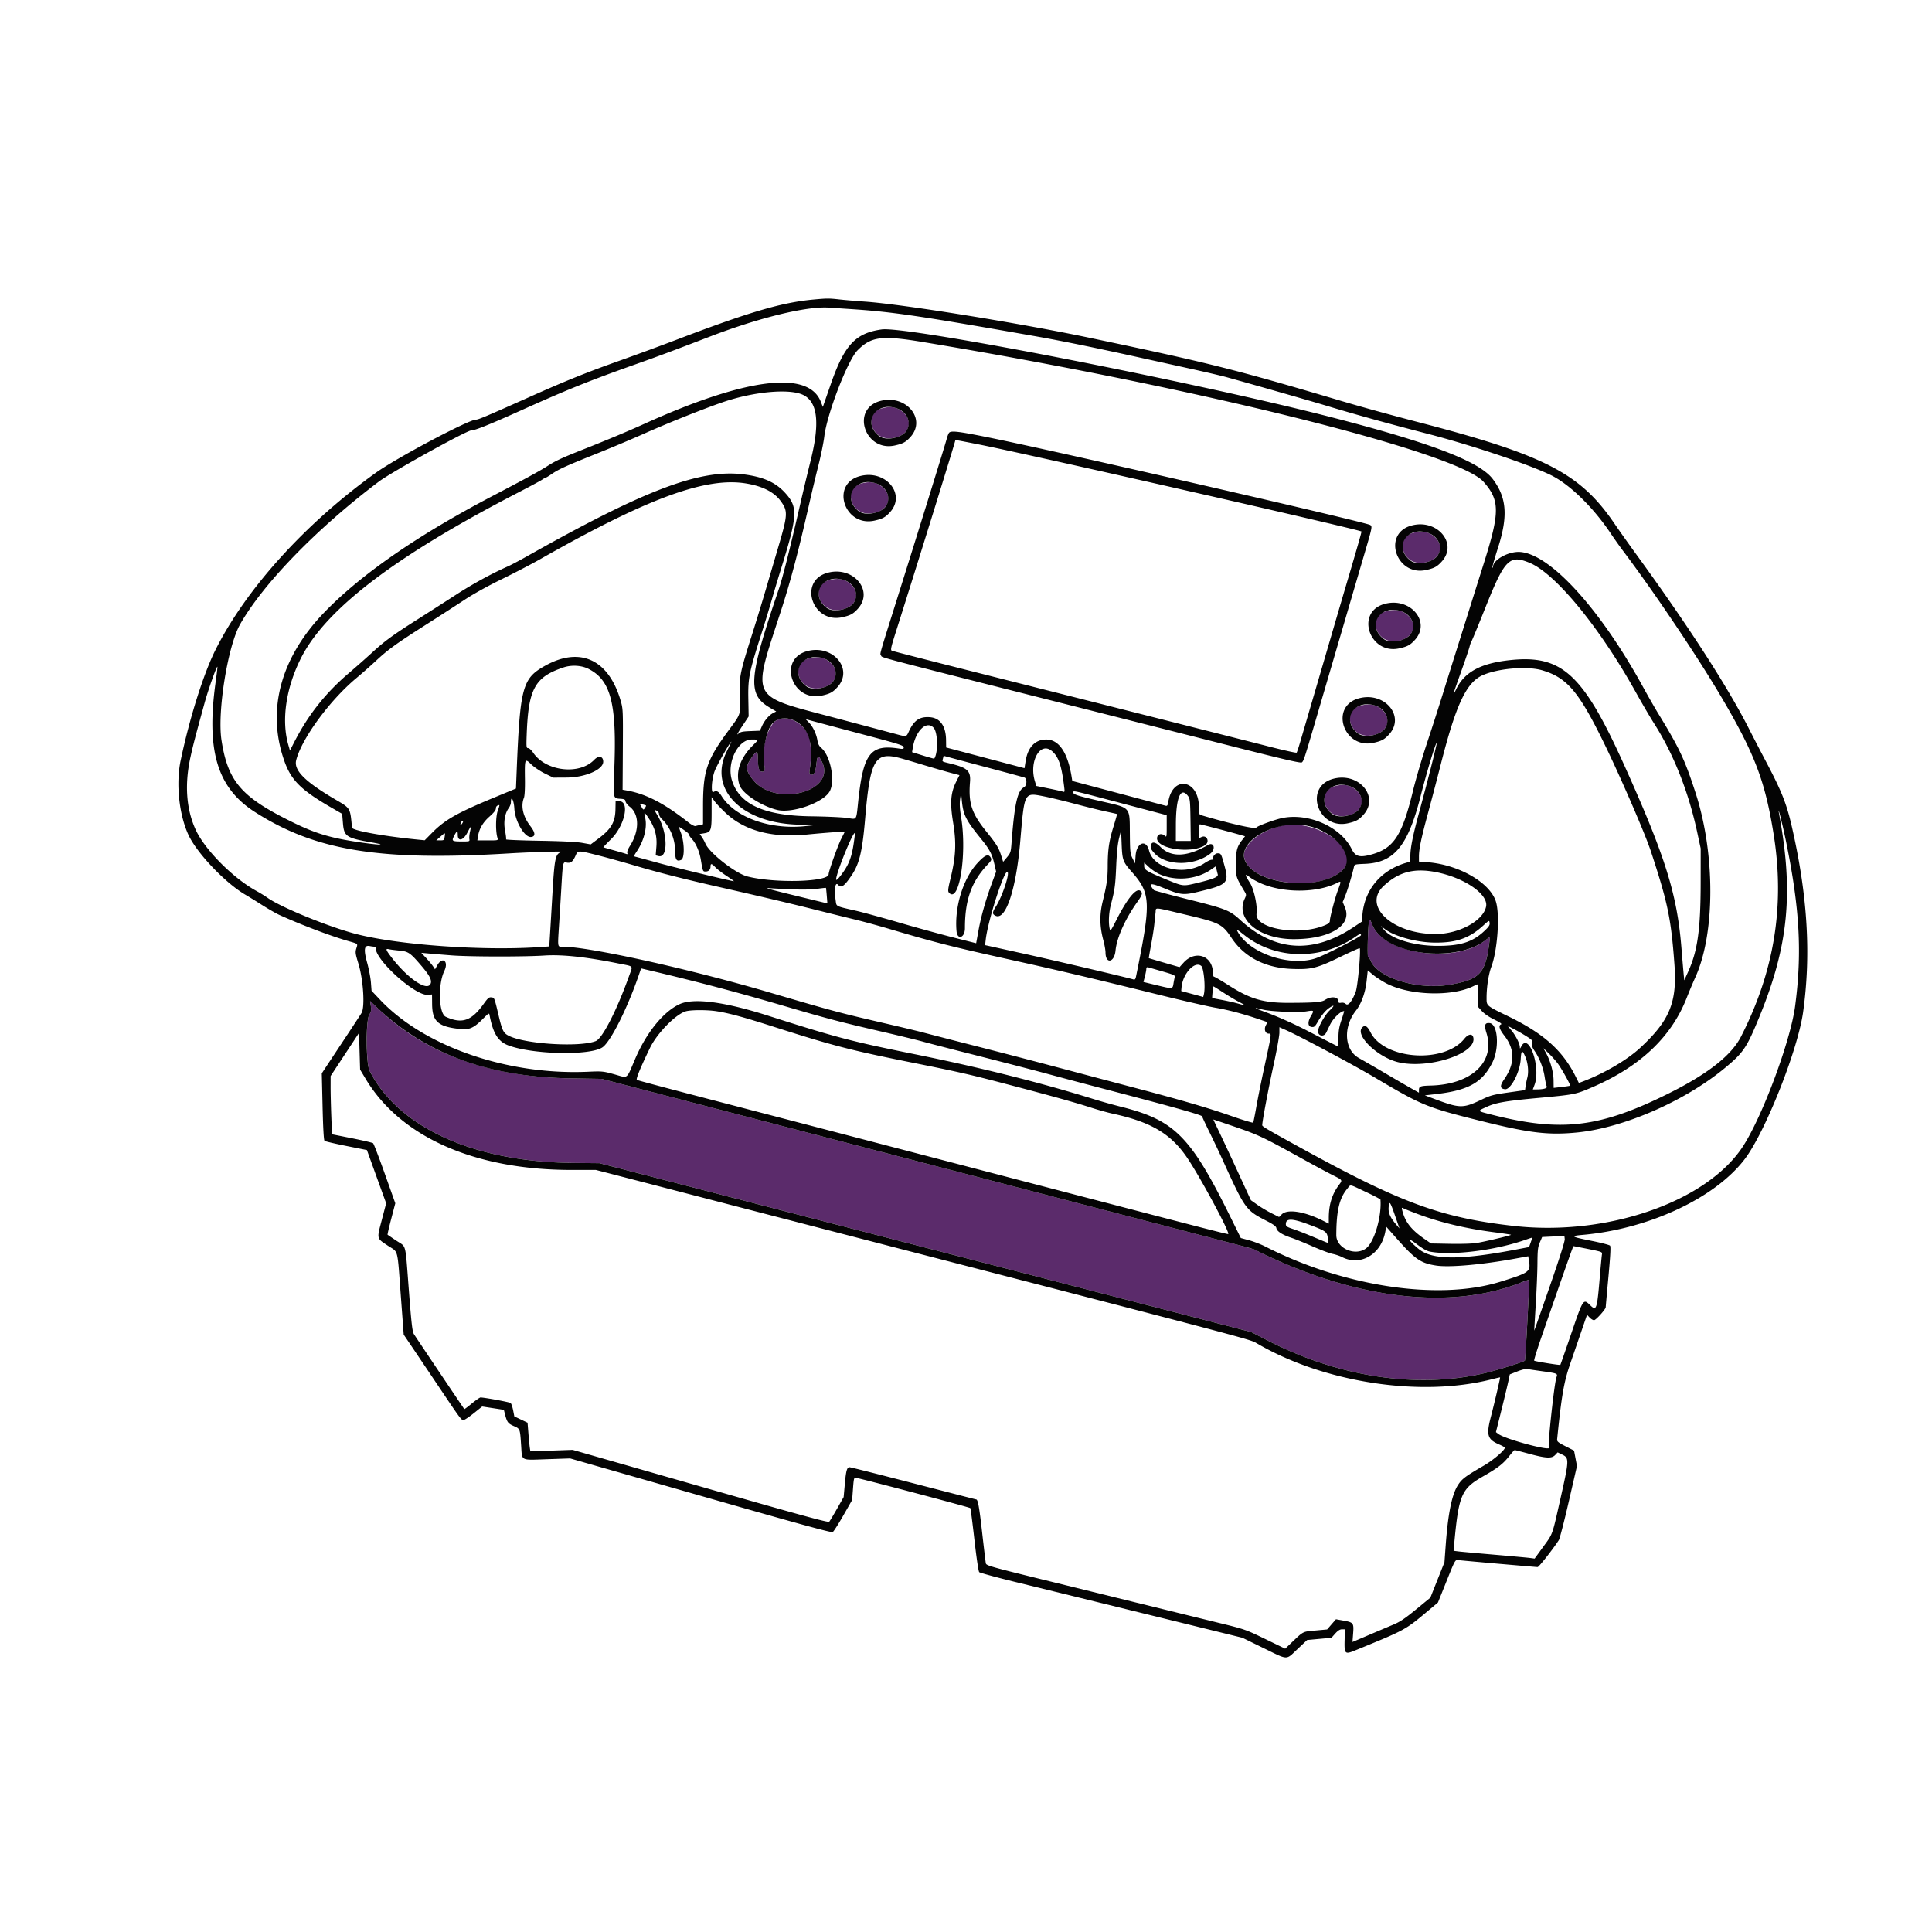
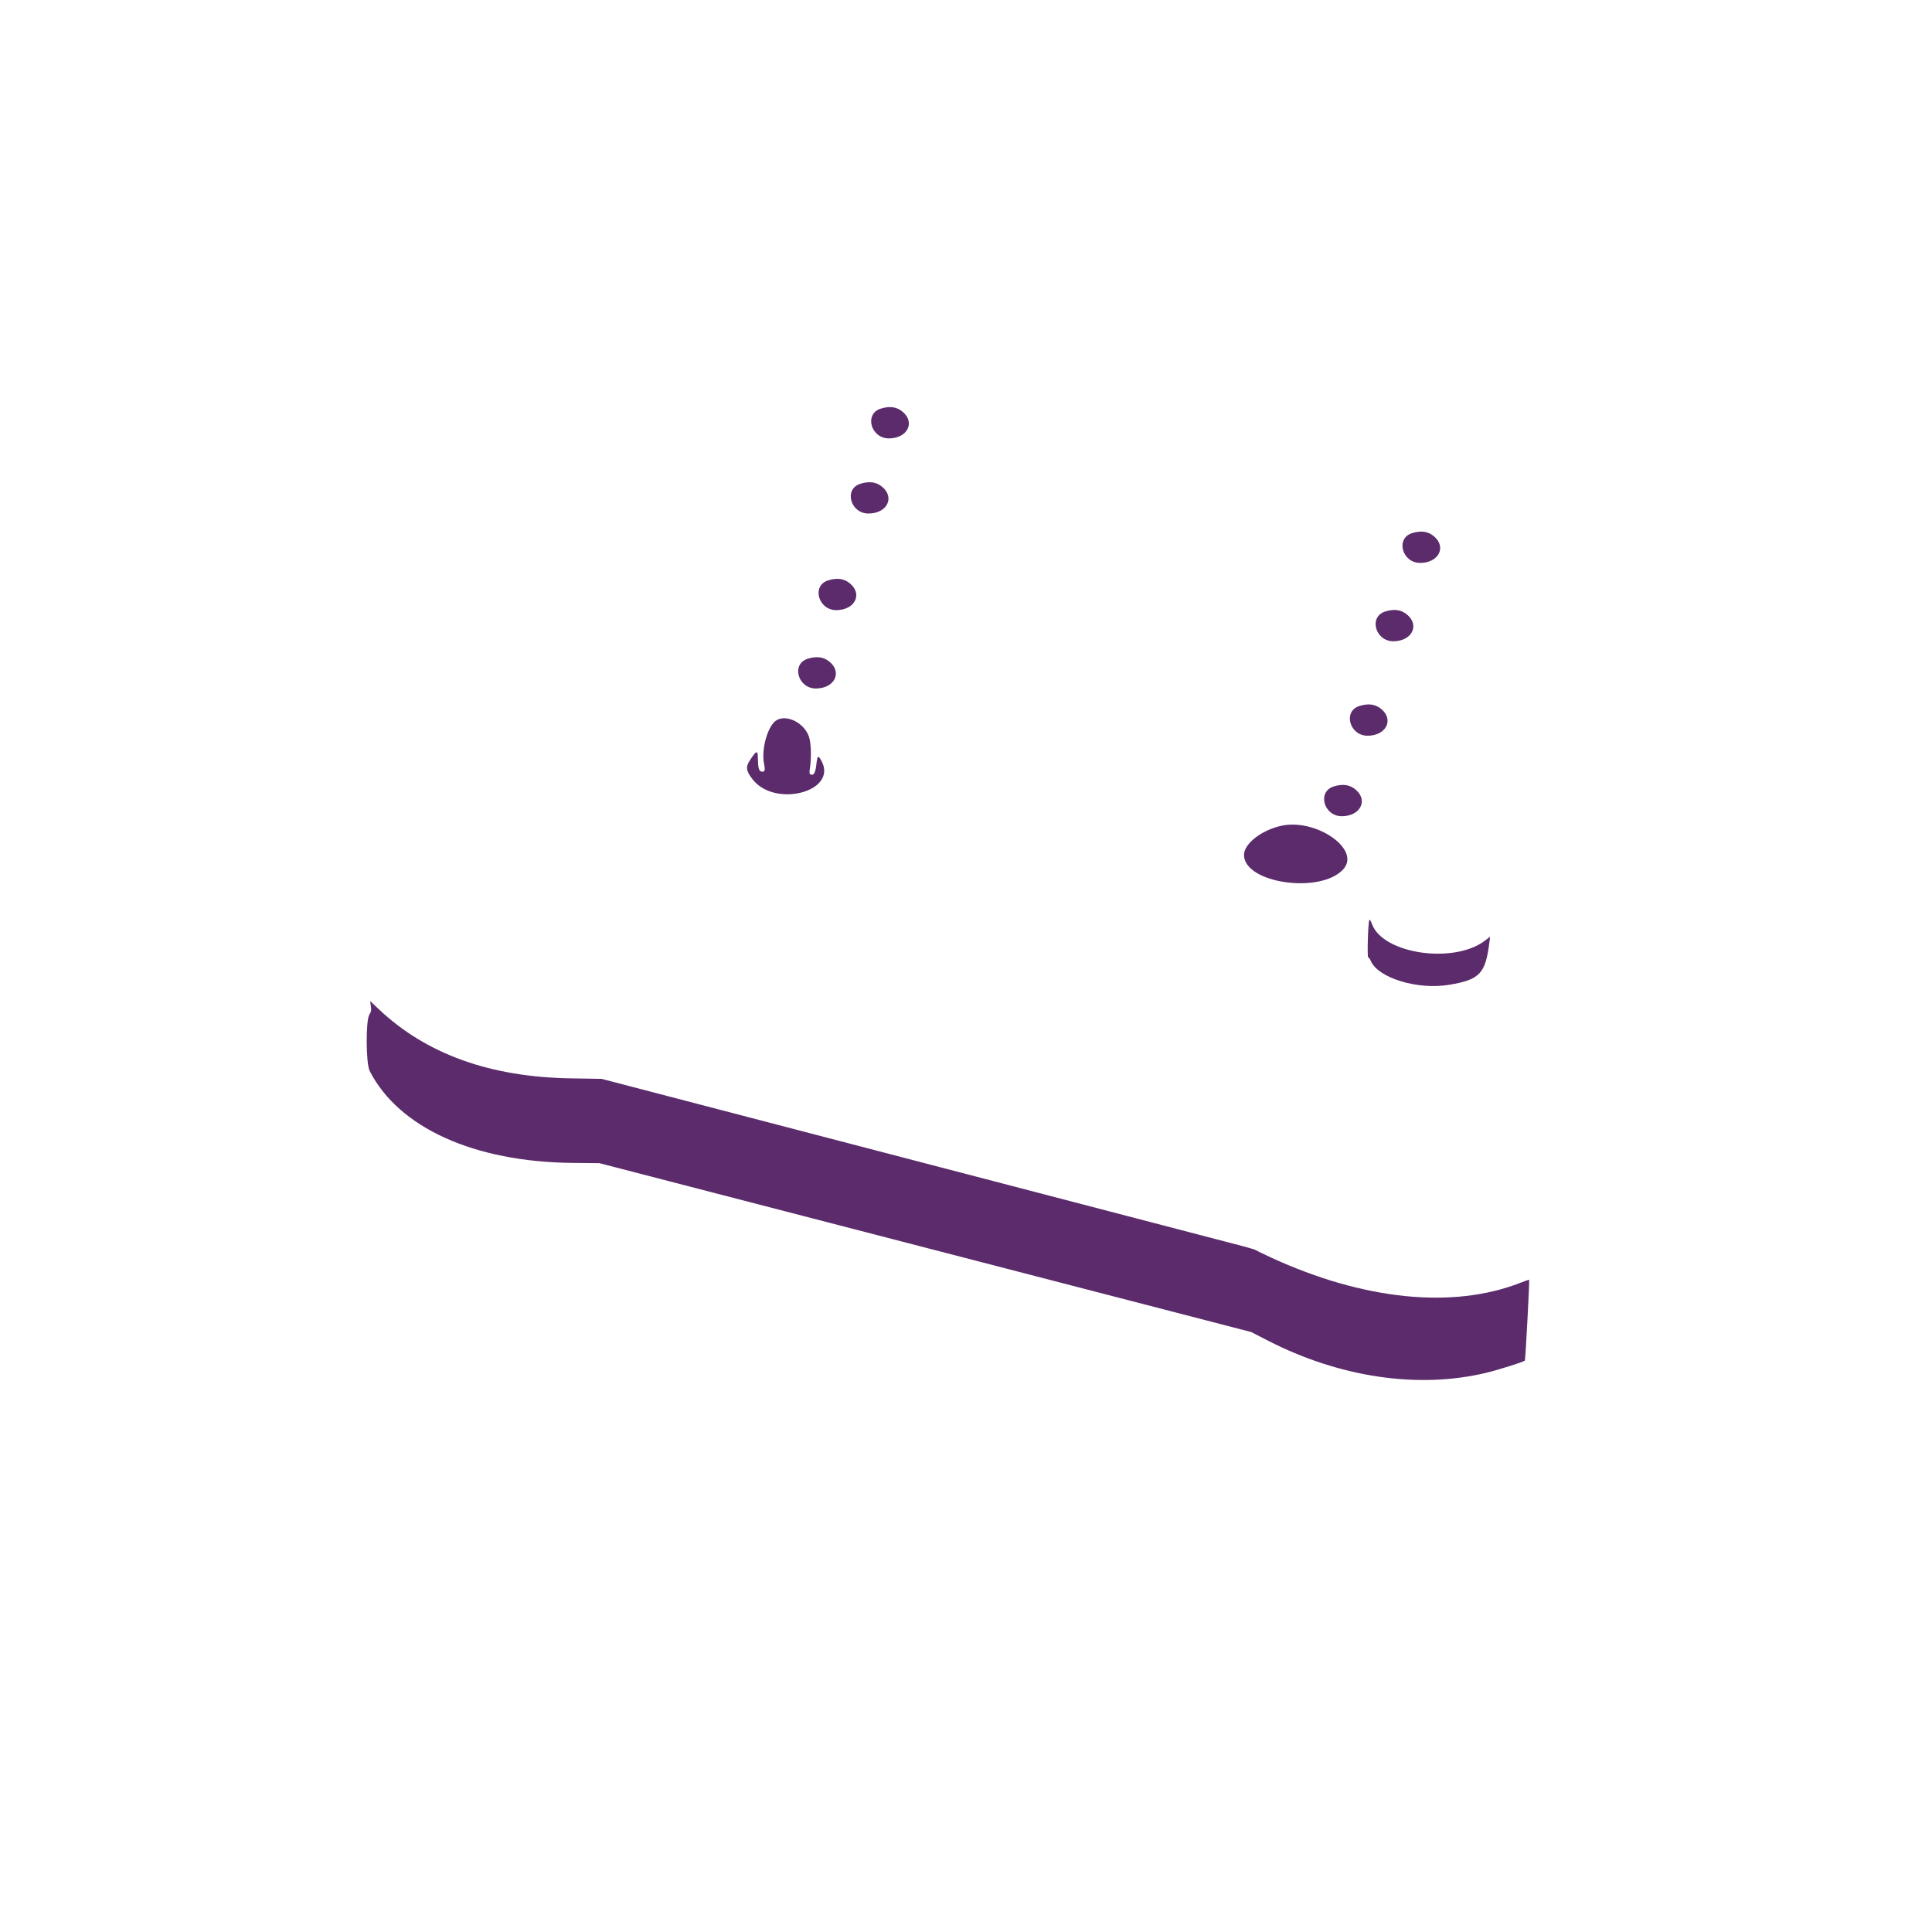
<svg xmlns="http://www.w3.org/2000/svg" width="400" height="400">
  <g>
    <path fill="#5b2b6b" d="M182.375 84.595c-3.507 1.073-2.095 6.204 1.698 6.171 3.788-.033 5.454-3.29 2.817-5.509-1.218-1.024-2.644-1.234-4.515-.662m-4.222 15.556c-3.507 1.072-2.096 6.203 1.697 6.17 3.789-.033 5.455-3.289 2.818-5.508-1.218-1.025-2.644-1.234-4.515-.662m114.222 10.222c-3.507 1.073-2.095 6.204 1.698 6.171 3.788-.033 5.454-3.29 2.817-5.509-1.218-1.025-2.644-1.234-4.515-.662m-120.888 9.778c-3.508 1.072-2.096 6.203 1.697 6.17 3.788-.033 5.454-3.289 2.817-5.508-1.218-1.025-2.644-1.234-4.514-.662m115.333 6.444c-3.507 1.073-2.096 6.204 1.697 6.171 3.789-.033 5.454-3.29 2.817-5.509-1.217-1.024-2.644-1.234-4.514-.662m-119.556 9.778c-3.507 1.073-2.095 6.204 1.697 6.171 3.789-.033 5.455-3.29 2.818-5.509-1.218-1.025-2.644-1.234-4.515-.662m114.223 9.778c-3.508 1.072-2.096 6.203 1.697 6.17 3.788-.033 5.454-3.289 2.817-5.508-1.218-1.025-2.644-1.234-4.514-.662m-120.594 2.892c-1.891.981-3.364 6.046-2.682 9.224.262 1.222.115 1.606-.567 1.475-.515-.099-.705-.806-.733-2.721-.025-1.766-.255-1.726-1.582.278-.979 1.478-.896 2.237.438 3.992 4.611 6.069 17.771 2.599 14.303-3.771-.69-1.269-.838-1.151-1.065.854-.18 1.579-.533 2.214-1.109 1.993-.343-.132-.367-.307-.199-1.425.324-2.153.223-5.151-.217-6.43-.952-2.771-4.416-4.595-6.587-3.469m115.26 13.775c-3.507 1.072-2.096 6.203 1.697 6.17 3.789-.033 5.455-3.29 2.818-5.509-1.218-1.024-2.644-1.233-4.515-.661m-11.104 8.197c-4.051.981-7.493 3.731-7.493 5.985 0 5.877 15.864 8.164 20.562 2.963 3.749-4.149-5.824-10.703-13.069-8.948m18.441 19.502c-.26.678-.458 7.705-.217 7.705.126 0 .355.305.509.677 1.486 3.587 9.745 6.106 16.329 4.98 6.268-1.072 7.438-2.314 8.243-8.745l.15-1.2-1.058.808c-6.417 4.9-21.077 2.778-23.375-3.383-.3-.802-.49-1.078-.581-.842M76.782 208.282c.126.841.068 1.173-.314 1.791-.764 1.236-.713 10.13.068 11.657 6.011 11.763 21.626 18.839 42.02 19.039l5.555.055 67.47 17.481 67.47 17.48 3.419 1.757c14.896 7.653 31.183 10.059 45.232 6.681 2.497-.6 7.733-2.251 8.006-2.524.122-.122.997-16.624.887-16.734-.035-.034-.858.248-1.829.628-13.986 5.467-32.471 3.587-51.655-5.254-1.528-.704-2.89-1.37-3.027-1.48s-1.337-.481-2.667-.826c-1.329-.344-31.767-8.285-67.639-17.646l-65.222-17.021-6.445-.106c-16.642-.274-29.835-5.022-39.631-14.262l-1.853-1.748z" />
-     <path fill="#040404" d="M168.556 62.003c-6.652.603-13.319 2.553-28.445 8.319a608 608 0 0 1-11.494 4.236c-6.927 2.448-11.397 4.245-18.95 7.619-9.018 4.028-10.614 4.703-11.129 4.708-1.544.014-16.453 7.931-20.76 11.023-14.579 10.466-26.792 23.95-33.133 36.581-2.511 5.002-5.375 14.084-7.245 22.978-1.002 4.766-.33 11.18 1.612 15.383 1.752 3.791 7.677 10.009 11.832 12.416.575.333 2.112 1.282 3.417 2.109 1.305.828 2.905 1.747 3.556 2.043 4.368 1.987 10.489 4.315 14.094 5.36 2.338.678 2.178.54 1.86 1.603-.232.772-.185 1.113.422 3.078 1.031 3.344 1.398 9.07.657 10.275-.278.452-1.863 2.872-3.524 5.377-1.66 2.506-3.397 5.13-3.859 5.832l-.841 1.276.162 6.889q.163 6.889.41 7.092c.135.112 2.164.587 4.508 1.055l4.262.851 1.164 3.225c.64 1.773 1.537 4.253 1.993 5.51l.829 2.285-.896 3.419c-1.061 4.047-1.124 3.779 1.256 5.363 2.24 1.49 1.912.187 2.7 10.753l.571 7.661 1.058 1.561c.582.859 3.141 4.661 5.686 8.45 5.146 7.658 5.152 7.667 5.65 7.666.195 0 1.141-.63 2.103-1.398l1.749-1.399 2.243.344 2.243.344.198.777c.454 1.784.64 2.044 1.846 2.577 1.331.589 1.298.501 1.539 4.087.216 3.212-.246 2.972 5.365 2.781l4.777-.163 27.001 7.733c20.498 5.87 27.089 7.678 27.368 7.505.202-.126 1.188-1.669 2.192-3.43l1.825-3.201.175-2.334c.162-2.165.207-2.327.619-2.255 1.543.271 23.573 6.104 23.675 6.268.069.112.451 3.079.849 6.595.418 3.687.837 6.506.989 6.661.146.147 3.565 1.078 7.598 2.068a32989.598 32989.598 0 0 1 32.445 7.968l14.444 3.554 4.353 2.126c5.237 2.558 4.598 2.537 7.045.233l2.011-1.893 2.518-.232 2.518-.231.784-.876c.548-.612.965-.875 1.388-.875h.606l-.056 2.249c-.071 2.874.054 2.993 2.208 2.11 10.614-4.35 10.235-4.142 15.314-8.398l1.801-1.508 1.408-3.504c2.324-5.782 2.082-5.366 3.048-5.255 1.217.139 15.799 1.417 16.174 1.417.265 0 3.148-3.657 4.387-5.566.195-.3 1.121-3.878 2.059-7.952l1.706-7.407-.303-1.593-.302-1.593-1.778-.907c-1.54-.785-1.77-.978-1.723-1.444.909-9.013 1.398-11.84 2.707-15.637a6318 6318 0 0 0 2.395-6.961l1.089-3.172.527.56c.29.309.704.561.921.561.375 0 2.417-2.267 2.417-2.684 0-.109.256-2.958.567-6.332.404-4.367.499-6.215.331-6.417-.13-.157-1.885-.612-3.9-1.012-4.155-.824-4.407-.988-1.854-1.211 13.717-1.196 27.448-7.593 33.614-15.659 4.235-5.54 11.011-22.582 12.113-30.462 1.674-11.969.927-24.224-2.343-38.445-1.079-4.695-2.088-7.254-5.171-13.111a579 579 0 0 1-3.466-6.667c-4.389-8.759-12.566-21.448-23.556-36.555-1.601-2.2-3.631-5.062-4.512-6.359-7.056-10.387-14.377-14.185-40.403-20.958-6.023-1.567-11.953-3.2-16.197-4.459-21.957-6.515-27.281-7.851-51.867-13.018-14.691-3.088-38.856-6.988-46.689-7.535-1.894-.132-4.301-.338-5.348-.456-2.067-.234-2.532-.233-5.207.01m7.777 2.002c8.527.571 14.085 1.392 38.445 5.685 4.913.865 12.251 2.364 20.555 4.198 2.995.662 7.995 1.763 11.111 2.448 3.117.684 6.517 1.481 7.556 1.769 6.463 1.796 17.323 4.902 20.444 5.847 6.061 1.835 12.775 3.698 21 5.826 9.128 2.361 20.842 6.281 25.579 8.559 3.917 1.884 8.881 6.721 12.538 12.219.65.977 1.749 2.527 2.44 3.444 6.361 8.43 15.333 21.763 20.262 30.111 7.005 11.863 9.179 17.547 10.951 28.631 2.354 14.726.152 28.359-6.765 41.888-1.996 3.901-6.922 7.758-15.102 11.819-14.211 7.058-22.158 7.991-36.624 4.3-2.957-.755-2.909-.672-.926-1.585 1.888-.869 3.865-1.213 10.536-1.83 7.744-.717 7.858-.74 11.325-2.234 9.881-4.259 16.355-10.371 19.527-18.433a106 106 0 0 1 1.802-4.296c4.128-9.022 4.164-25.515.083-38.149-2.249-6.96-3.355-9.313-7.79-16.561-.675-1.103-2.08-3.56-3.123-5.46-8.874-16.167-19.179-27.479-25.437-27.923-2.366-.168-5.609 1.614-5.609 3.083 0 .148-.055.214-.122.146-.067-.067.451-1.909 1.151-4.092 2.107-6.57 1.817-10.398-1.082-14.237-2.753-3.647-12.861-7.51-33.614-12.848-28.38-7.3-87.617-18.855-92.894-18.121-5.438.756-7.724 3.212-10.552 11.337l-1.638 4.706-.417-1.071c-2.566-6.577-15.527-4.949-36.61 4.599-3.366 1.525-7.38 3.206-12.555 5.26-4.57 1.813-5.712 2.346-7.539 3.514-1.496.958-4.64 2.67-11.017 6.003-15.631 8.168-27.345 16.25-35.015 24.158-9.099 9.381-12.055 20.286-8.351 30.803 1.421 4.034 3.443 6.043 9.759 9.696l2.226 1.288.158 1.893c.233 2.805.663 3.094 6.001 4.029 3.264.573 1.691.579-2.222.01-6.749-.982-9.752-1.923-15.556-4.872-9.435-4.795-12.097-8.049-13.369-16.34-.892-5.815 1.292-19.425 3.841-23.938 4.748-8.405 15.904-19.887 28.722-29.562 2.599-1.962 18.212-10.61 19.156-10.611.764 0 3.719-1.183 9.872-3.951 10.082-4.534 14.439-6.29 24.334-9.803 4.735-1.681 7.469-2.701 15.222-5.678 10.171-3.904 19.958-6.293 24.556-5.991zM191 70.803c57.017 9.442 110.704 22.821 116.143 28.943 3.397 3.824 3.41 6.275.086 16.81a5023 5023 0 0 0-3.007 9.555c-.343 1.1-1.427 4.55-2.41 7.667-.982 3.116-2.406 7.666-3.164 10.111a666 666 0 0 1-3.22 10c-1.013 3.055-2.303 7.455-2.866 9.778-2.301 9.476-4.018 12.053-8.876 13.319-2.23.58-3.097.313-3.827-1.179-2.22-4.537-8.711-7.492-14.221-6.474-1.551.286-5.318 1.662-5.542 2.024-.222.36-5.552-.849-11.485-2.605-.321-.095-.389-.379-.389-1.628 0-5.705-5.407-6.696-6.329-1.16-.141.846-.22.95-.638.841-.263-.068-4.701-1.247-9.864-2.619l-9.387-2.495-.125-.79c-.803-5.072-2.637-7.79-5.257-7.79-2.311 0-3.819 1.575-4.278 4.468l-.233 1.468-8.111-2.145-8.111-2.145-.018-1.545c-.034-2.865-1.211-4.547-3.303-4.72-2.114-.175-3.294.596-4.345 2.84-.609 1.3-.421 1.267-3.112.545-1.161-.312-6.811-1.814-12.555-3.337-17.494-4.64-16.913-3.462-10.873-22.051 1.995-6.141 3.624-12.31 5.88-22.267a412 412 0 0 1 1.886-7.889c.525-2.077 1.074-4.777 1.22-6 .558-4.664 4.835-15.739 6.874-17.797 2.828-2.855 4.996-3.134 13.457-1.733M166.333 81.79c2.988 1.497 3.448 5.859 1.453 13.766a562 562 0 0 0-2.097 8.777c-2.193 9.521-3.647 15.286-4.457 17.667-6.259 18.411-6.518 21.752-1.896 24.486l1.374.813-.662.343c-.843.436-1.782 1.545-2.306 2.725l-.41.922-1.982.078c-1.734.068-2.053.145-2.557.618-.32.302.04-.385.816-1.554l1.391-2.094-.066-3.73c-.075-4.25.176-5.486 2.738-13.496a294 294 0 0 0 2.136-7c.49-1.711 1.327-4.511 1.86-6.222 3.477-11.165 3.576-12.872.922-15.81-1.988-2.199-4.514-3.335-8.583-3.859-9.031-1.162-20.451 3.155-45.007 17.01-1.467.828-3.197 1.741-3.846 2.029-3.414 1.518-7.309 3.647-10.749 5.876a1178 1178 0 0 1-7.849 5.033c-5.238 3.324-6.899 4.534-9.451 6.884a215 215 0 0 1-4.888 4.315c-4.838 4.131-8.411 8.648-11.291 14.273l-.897 1.752-.341-1.196c-1.454-5.097-.479-11.769 2.616-17.916 5.132-10.191 19.544-21.169 45.14-34.388 2.323-1.2 4.488-2.366 4.813-2.592s.656-.411.737-.411c.082 0 .61-.318 1.174-.706 1.493-1.027 2.957-1.695 9.134-4.166 3.046-1.219 7.424-3.059 9.729-4.09 5.087-2.274 12.296-5.164 16.525-6.623 6.495-2.241 13.979-2.916 16.777-1.514m15.889 1.241c-6.12 1.667-3.16 10.58 3.056 9.201 1.678-.373 2.259-.689 3.224-1.757 3.387-3.749-.954-8.895-6.28-7.444m3.16 1.423c2.35.653 3.449 2.961 2.268 4.763-.957 1.461-4.219 2.101-5.577 1.096-3.528-2.611-1.015-7.06 3.309-5.859m11.111 5.157c-.125.153-.347.728-.494 1.278-.362 1.36-5.625 18.332-9.889 31.889-4.282 13.617-3.953 12.462-3.688 12.957.245.459-1.633-.036 36.022 9.489 13.262 3.355 30.098 7.619 37.415 9.476 9.956 2.527 13.395 3.319 13.667 3.149.344-.217.573-.892 2.354-6.96 1.244-4.24 7.678-26.204 8.234-28.111.285-.978 1.276-4.355 2.202-7.506 1.818-6.182 1.824-6.212 1.397-6.567-.664-.551-64.133-15.113-79.039-18.135-6.249-1.266-7.781-1.446-8.181-.959m6.134 2.403c10.131 1.99 78.913 17.633 79.255 18.025.057.066-1.029 3.862-3.2 11.183-.472 1.589-1.777 6.039-2.902 9.889a17744 17744 0 0 1-6.599 22.556c-.324 1.1-.65 2.072-.724 2.161-.075.089-2.633-.477-5.685-1.258-5.624-1.439-34.456-8.74-62.439-15.81-8.433-2.131-15.492-3.949-15.686-4.039-.308-.144-.198-.655.847-3.943 4.081-12.838 12.284-39.265 12.284-39.576 0-.141-.015-.144 4.849.812M178 98.587c-6.12 1.666-3.16 10.579 3.056 9.2 1.678-.372 2.259-.689 3.224-1.757 3.387-3.749-.954-8.894-6.28-7.443m-23.556 1.503c3.439.565 5.819 1.772 7.192 3.649 1.524 2.083 1.486 2.784-.523 9.602-.737 2.501-1.897 6.448-2.577 8.77a513 513 0 0 1-2.654 8.694c-2.72 8.588-2.852 9.233-2.68 13.131.173 3.926.194 3.854-2.116 6.966-4.786 6.45-5.525 8.594-5.529 16.038l-.001 3.718-.612.136c-.336.075-.773.18-.972.233s-.848-.288-1.444-.758c-5.022-3.963-8.79-5.91-12.8-6.615l-.827-.146.05-8.365c.048-8.203.039-8.4-.474-10.143-2.495-8.49-8.412-11.195-15.643-7.151-4.684 2.619-5.161 4.394-5.867 21.836l-.145 3.575-4.467 1.848c-7.733 3.199-10.234 4.618-12.89 7.308l-1.535 1.555-1.132-.11c-7.243-.704-13.865-1.897-13.921-2.508-.377-4.124-.291-3.974-3.321-5.752-6.418-3.765-8.763-6.103-8.233-8.209 1.123-4.457 6.94-12.396 12.455-16.996a114 114 0 0 0 4-3.525c2.541-2.373 4.287-3.638 10.322-7.477a723 723 0 0 0 8.098-5.225c1.8-1.189 4.83-2.869 7.667-4.251 2.58-1.257 6.191-3.137 8.024-4.179 22.11-12.564 34.225-17.019 42.555-15.649m26.716-.08c2.35.652 3.448 2.96 2.267 4.763-.957 1.46-4.218 2.101-5.577 1.095-3.527-2.61-1.014-7.059 3.31-5.858m111.062 8.799c-6.12 1.667-3.16 10.58 3.056 9.2 1.678-.372 2.259-.688 3.224-1.757 3.387-3.749-.954-8.894-6.28-7.443m3.16 1.423c2.35.653 3.449 2.96 2.268 4.763-.957 1.46-4.219 2.101-5.577 1.096-3.528-2.611-1.015-7.06 3.309-5.859m21.29 6.284c5.381 2.214 14.548 13.389 22.046 26.879 1.238 2.227 2.937 5.127 3.776 6.443 3.995 6.273 7.084 14.066 8.879 22.4l.738 3.429-.007 7.111c-.01 9.561-.632 14.062-2.525 18.252l-.871 1.93-.118-1.202c-.065-.661-.28-3.202-.479-5.647-.893-10.967-3.33-18.772-11.629-37.245-8.663-19.283-13.015-23.34-23.819-22.199-6.092.643-9.453 2.456-11.183 6.032-.885 1.831-.721 1.245.985-3.519.867-2.421 1.672-4.798 1.789-5.282.118-.484.296-.984.396-1.111.1-.128 1.4-3.281 2.889-7.009 3.993-9.999 4.96-10.979 9.133-9.262m-145.339 2.071c-6.12 1.666-3.16 10.579 3.056 9.2 1.678-.372 2.259-.689 3.224-1.757 3.387-3.749-.954-8.894-6.28-7.443m3.16 1.423c2.35.652 3.449 2.96 2.268 4.763-.957 1.46-4.219 2.101-5.577 1.095-3.528-2.61-1.015-7.059 3.309-5.858m112.174 5.021c-6.121 1.667-3.16 10.58 3.055 9.201 1.679-.373 2.259-.689 3.224-1.757 3.387-3.749-.953-8.895-6.279-7.444m3.159 1.423c2.35.653 3.449 2.961 2.268 4.763-.957 1.461-4.218 2.101-5.577 1.096-3.528-2.611-1.015-7.06 3.309-5.859m-122.715 8.355c-6.12 1.667-3.16 10.58 3.056 9.2 1.678-.372 2.259-.688 3.224-1.757 3.387-3.749-.954-8.894-6.28-7.443m3.16 1.423c2.35.653 3.448 2.96 2.267 4.763-.956 1.46-4.218 2.101-5.577 1.096-3.527-2.611-1.014-7.06 3.31-5.859m-48.382 2.272c4.637 2.377 5.864 7.333 5.269 21.274-.234 5.468-.225 5.505 1.232 5.599.888.057 1.065.144 1.123.551.038.266.414.747.836 1.069 2.046 1.561 2.069 5.011.055 8.17-.393.617-.616 1.205-.536 1.414.104.272.043.321-.254.207-.216-.083-1.342-.414-2.503-.735s-2.143-.605-2.183-.631.671-.782 1.579-1.679c2.836-2.804 3.933-7.854 1.704-7.854h-.756l-.03 1.667c-.047 2.627-.87 4.064-3.427 5.987l-1.7 1.279-1.76-.315c-1.149-.206-4.208-.358-8.814-.436-3.879-.067-7.006-.196-6.949-.288s-.035-.895-.205-1.783c-.348-1.827-.064-3.567.77-4.713.241-.331.438-.856.438-1.167 0-1.574.616-.475.711 1.269.148 2.685 2.131 6.057 3.471 5.902.949-.11.894-.895-.158-2.259-1.522-1.974-2.014-4.138-1.33-5.851.152-.38.234-1.855.209-3.755-.059-4.424-.039-4.471 1.311-3.17.598.576 1.861 1.423 2.823 1.893l1.741.851 2.777-.016c3.823-.022 7.556-1.641 7.556-3.278 0-1.152-.951-1.352-1.869-.393-3.075 3.209-10.038 2.391-12.641-1.486-.351-.522-.808-.938-1.031-.938-.368 0-.393-.211-.31-2.611.333-9.654 1.654-12.095 7.629-14.094 1.683-.564 3.745-.437 5.222.32m-77.227 2.583c-2.014 14.339.294 22.026 8.116 27.033 12.544 8.029 25.851 10.187 52.778 8.559 4.501-.272 11.345-.471 10.777-.313-1.369.382-1.519 1.074-1.99 9.19-.195 3.361-.416 7.074-.49 8.251l-.135 2.14-1.915.133c-11.704.808-28.991-.403-37.888-2.657-5.539-1.402-15.598-5.492-18.471-7.509a27 27 0 0 0-2.222-1.378c-4.869-2.623-10.797-8.571-12.713-12.758-1.949-4.258-2.315-9.355-1.078-15 .549-2.508 1.018-4.306 2.953-11.334.735-2.67 2.47-7.553 2.627-7.396.037.037-.12 1.405-.349 3.039m274.671-2.297c5.109 1.52 7.558 4.412 12.773 15.089 3.343 6.844 8.493 18.731 9.68 22.343 3.52 10.712 4.186 13.907 4.889 23.445.577 7.838-.983 11.633-7.108 17.29-2.691 2.485-7.349 5.225-11.732 6.9l-.942.36-.697-1.386c-2.697-5.364-6.618-8.86-13.919-12.41-4.598-2.235-4.499-2.15-4.499-3.831 0-2.201.412-4.896.981-6.411 1.302-3.47 1.81-10.895.928-13.583-1.279-3.899-7.666-7.562-14.076-8.071l-1.833-.146v-1.059c0-1.526.483-3.839 1.867-8.939a803 803 0 0 0 2.661-10.159c3.165-12.448 5.317-16.996 8.732-18.461 3.302-1.415 9.227-1.883 12.295-.971m-38 5.797c-6.12 1.666-3.16 10.579 3.056 9.2 1.678-.372 2.259-.689 3.224-1.757 3.387-3.749-.954-8.894-6.28-7.443m3.16 1.423c2.35.652 3.449 2.96 2.268 4.763-.957 1.46-4.219 2.101-5.577 1.095-3.528-2.61-1.015-7.059 3.309-5.858m-119.995 3.199c2.864 1.362 3.958 4.689 3.199 9.733-.168 1.118-.144 1.293.199 1.425.576.221.929-.414 1.109-1.993.227-2.005.375-2.123 1.065-.854 3.468 6.37-9.692 9.84-14.303 3.771-1.334-1.755-1.417-2.514-.438-3.992 1.327-2.004 1.557-2.044 1.582-.278.028 1.915.218 2.622.733 2.721.682.131.829-.253.567-1.475-.442-2.06.321-6.446 1.402-8.064 1.016-1.521 2.949-1.914 4.885-.994m15.335 3.159c6.264 1.661 7.278 1.987 7.278 2.344 0 .374-.114.397-1.167.24-5.655-.845-7.168 1.072-8.195 10.381-.537 4.867-.17 4.294-2.555 3.993-1.084-.137-4.322-.279-7.194-.315-9.817-.124-14.942-2.46-16.476-7.511-1.088-3.58 1.254-8.389 4.085-8.389 1.544 0 1.536-.054.196 1.285-2.586 2.586-3.564 5.522-2.706 8.122.582 1.764 4.395 4.299 7.757 5.159 3.143.803 9.69-1.517 10.945-3.878 1.161-2.185.137-7.356-1.775-8.965-.43-.362-.67-.825-.778-1.503-.219-1.365-.923-2.868-1.741-3.713l-.692-.716 2.87.769c1.579.422 6.146 1.636 10.148 2.697m13.458-1.695c.885.949.973 5.136.135 6.396-.025.038-1.068-.248-2.316-.636l-2.27-.705.138-.862c.57-3.567 2.84-5.774 4.313-4.193m-42.821 4.888c-3.96 7.959 3.304 15.112 15.419 15.184l3.555.022-2.777.285c-7.337.755-14.479-1.817-17.253-6.211-.639-1.013-1.084-1.237-1.696-.855-.574.358-.379-2.757.277-4.414.519-1.311 3.203-6.016 3.433-6.016.021 0-.41.902-.958 2.005m145.766 3.45a740 740 0 0 1-2.424 9.211c-1.285 4.712-1.812 7.328-1.812 8.99v1.162l-.944.283c-5.172 1.547-8.494 5.497-8.975 10.671l-.139 1.497-1.693 1.126c-8.405 5.591-16.289 5.1-23.446-1.46-2.205-2.021-2.953-2.319-10.734-4.265-3.863-.967-7.089-1.838-7.17-1.936-1.264-1.53-.778-1.589 2.369-.29 3.097 1.278 3.833 1.35 6.723.657 6.25-1.498 6.526-1.779 5.481-5.58-.638-2.319-.69-2.41-1.366-2.41-.554 0-1.124.722-.881 1.115.074.12-.078.218-.339.218-.26 0-.896.292-1.415.648-4.046 2.784-10.588 1.336-11.578-2.563-.613-2.414-2.591-1.631-2.782 1.1l-.111 1.593-.519-1.055c-.482-.978-.522-1.348-.556-5.111-.051-5.667.289-5.286-5.995-6.727-4.722-1.083-5.708-1.391-5.708-1.782 0-.458-.584-.586 9.834 2.165l9.5 2.508v2.313c0 2.227-.016 2.299-.407 1.945-.695-.629-1.593-.319-1.593.55 0 2.214 7.159 3.222 9.944 1.4 1.027-.673.372-2.19-.729-1.688l-.549.25v-1.44c0-.791.093-1.439.207-1.439.21 0 6.036 1.524 8.18 2.14l1.165.335-.632.818c-1.053 1.361-1.253 2.148-1.253 4.929 0 2.745-.03 2.648 1.782 5.689.389.654.391.731.037 1.478-2.019 4.255 3.003 8.395 10.172 8.385 7.508-.011 12.117-2.854 10.592-6.534l-.477-1.151.54-1.329c.486-1.195 1.442-4.372 1.777-5.901.126-.575.165-.587 2.297-.676 6.052-.254 8.887-3.701 11.51-13.992 1.32-5.181 3.149-11.219 3.341-11.028.044.044-.507 2.376-1.224 5.181m-78.405-3.476c1.351 1.186 1.945 2.933 2.487 7.317.144 1.16.136 1.181-.363 1.022-.281-.089-1.609-.383-2.953-.654l-2.442-.493-.295-.975c-1.263-4.164 1.138-8.349 3.566-6.217m-31.164 1.504c.672.188 2.822.823 4.777 1.412s4.377 1.288 5.381 1.554l1.826.484-.639 1.266c-1.196 2.368-1.358 4.431-.674 8.578.7 4.248.562 7.031-.584 11.724-.47 1.927-.53 2.455-.308 2.722 2.104 2.535 3.799-7.814 2.549-15.557-.289-1.789-.345-2.802-.209-3.778l.187-1.333.154 1.556c.308 3.096.796 4.074 4.015 8.043 1.77 2.183 2.246 3.094 2.749 5.265l.345 1.487-.873 2.38c-1.295 3.527-2.241 6.87-2.78 9.821l-.481 2.626-4.674-1.18c-2.571-.648-7.619-2.036-11.218-3.084s-7.643-2.156-8.988-2.462c-4.243-.965-4.031-.862-4.192-2.041-.346-2.52-.1-4.054.528-3.297.601.724 1.297.21 2.822-2.087 1.551-2.337 2.17-4.958 2.734-11.582 1.062-12.473 2.018-14.058 7.553-12.517m18.555 2.08c3.789 1.006 6.923 1.857 6.964 1.893.508.436.379 1.696-.204 1.997-1.337.692-1.946 3.441-2.559 11.541-.14 1.859-.204 2.058-.941 2.94l-.791.946-.363-1.162c-.549-1.76-.986-2.475-3.142-5.145-3.015-3.734-3.709-5.839-3.358-10.178.189-2.34-.486-2.983-4.05-3.858-1.863-.457-1.72-.36-1.547-1.047l.141-.563 1.481.404c.814.222 4.58 1.227 8.369 2.232M276 161.253c-6.12 1.667-3.16 10.58 3.056 9.201 1.678-.373 2.259-.689 3.224-1.757 3.387-3.749-.954-8.894-6.28-7.444m3.16 1.423c2.35.653 3.448 2.961 2.267 4.763-.957 1.461-4.218 2.102-5.577 1.096-3.527-2.611-1.014-7.059 3.31-5.859m-33.138 2.213c.347.482.407 1.126.455 4.889l.056 4.333h-3.089l.008-3.333c.014-5.762 1.013-8.052 2.57-5.889m-29.91-.014c1.222.237 4.071.923 6.332 1.525s5.162 1.321 6.445 1.597 2.356.52 2.383.543-.302 1.186-.733 2.584c-.926 3.009-1.19 4.79-1.199 8.113-.007 2.659-.173 3.837-1.048 7.43-.664 2.726-.621 5.16.142 8 .246.916.449 2.058.451 2.538.011 2.44 1.828 2.106 2.071-.381.261-2.688 1.965-6.494 4.514-10.086 1.046-1.474 1.157-1.865.652-2.285-.85-.705-2.704 1.525-4.954 5.957-1.166 2.3-1.291 2.466-1.419 1.889-.288-1.296-.18-3.379.264-5.072.794-3.034.913-3.909 1.088-8.005.114-2.675.31-4.552.59-5.666l.42-1.667.114 2.889c.129 3.293.261 3.656 2.085 5.721 3.967 4.491 4.04 6.258.892 21.673-.11.537-.243.698-.509.614-1.16-.368-16.22-3.904-22.885-5.373l-7.858-1.732.14-1.194c.471-4.005 3.888-14.583 4.51-13.961.45.45-1.113 5.11-2.385 7.117-.811 1.278-.824 1.625-.074 1.967 2.102.958 4.24-5.508 5.086-15.388.888-10.351.779-10.143 4.885-9.347m-65.829 3.481c3.89 3.629 9.543 5.142 16.606 4.445 1.894-.188 4.478-.409 5.742-.493l2.297-.152-.77 1.533c-.741 1.474-2.602 6.71-2.602 7.318 0 1.605-11.21 1.903-16.839.447-2.461-.637-7.852-4.861-8.663-6.787a8.8 8.8 0 0 0-.758-1.385l-.431-.606.909-.146c1.432-.229 1.559-.577 1.559-4.279v-3.207l.629.867c.346.477 1.391 1.577 2.321 2.445m-16.539-1.575c.044.044-.059.277-.229.518-.297.426-.319.418-.693-.233l-.386-.672.615.155c.338.084.65.189.693.232m-30.677 1.052c-.45 1.179-.485 4.337-.063 5.667.157.495.138.5-2.006.5h-2.166l.144-.901c.246-1.535 1.018-2.845 2.389-4.052.844-.743 1.302-1.317 1.302-1.633q0-.645.701-.73c.079-.009-.056.508-.301 1.149m33.377.719c0 .265.261.724.58 1.02 1.678 1.561 2.754 4.146 2.754 6.616 0 1.815.31 2.268 1.258 1.836.754-.344.683-3.761-.12-5.758-.295-.732-.368-1.111-.192-1 1.32.835 1.938 1.33 1.94 1.556.001.146.267.546.59.889.822.872 1.563 2.591 1.847 4.289.403 2.402.42 2.444.97 2.444.647 0 1.04-.394 1.04-1.044 0-.685.235-.644 1.014.176.359.377 1.398 1.177 2.309 1.777s1.587 1.091 1.502 1.091c-.493 0-12.254-2.845-15.714-3.801-2.261-.625-4.324-1.185-4.584-1.244-.459-.104-.45-.143.282-1.253 1.444-2.191 2.102-4.881 1.664-6.807-.305-1.341-.216-1.334.705.053 1.305 1.966 1.785 3.717 1.613 5.879l-.146 1.826.585.147c2.034.511 1.909-4.908-.194-8.394-.723-1.198-.735-1.249-.232-1.02.321.146.529.431.529.722m233.32 5.559c2.863 14.003 3.369 23.17 1.891 34.251-.958 7.187-6.748 22.748-10.771 28.949-7.458 11.496-28.122 18.687-47.44 16.51-15.025-1.694-23.315-4.726-44-16.093-7.182-3.947-8.109-4.492-8.11-4.766-.002-.774 1.244-7.399 2.321-12.342.679-3.115 1.234-6.177 1.234-6.806v-1.142l1.278.564c2.949 1.302 13.863 7.125 18.5 9.869 9.832 5.82 10.671 6.163 21.976 8.987 9.954 2.487 13.926 2.962 19.874 2.377 9.62-.946 22.293-6.471 30.576-13.329 3.89-3.22 4.55-4.204 7.234-10.773 5.981-14.64 7.034-25.597 4.02-41.844-.454-2.448.724 2.198 1.417 5.588m-274.031-3.677c-.307.491-.523.43-.323-.091.072-.189.236-.343.363-.343.146 0 .131.159-.04.434m175.025.566c5.638 1.194 9.8 6.263 7.36 8.963-4.109 4.548-17.623 3.522-20.238-1.536-2.12-4.1 6.129-8.857 12.878-7.427m-173.452 1.228c-.123.547-.181 1.219-.129 1.494.091.479.03.5-1.412.5-2.179 0-2.294-.073-1.762-1.117.589-1.154.775-1.214.775-.251 0 1.446 1.143 1.182 1.987-.459.765-1.487.845-1.511.541-.167m-5.246 1.05c-.102.664-.175.721-.919.713l-.808-.01.871-.768c1.005-.888 1.001-.888.856.065m84.694 1.337c-.392 2.62-.919 4.109-2.038 5.757-.892 1.314-1.606 2.075-1.604 1.711.007-1.316 3.525-9.995 3.889-9.595.033.037-.078.994-.247 2.127m61.603.181c-.251.653-.137.978.645 1.843 2.392 2.648 8.162 2.711 11.55.126 1.23-.938.802-2.549-.479-1.806-4.303 2.493-7.648 2.617-9.834.366-.889-.917-1.651-1.131-1.882-.529m-114.024 2.432c1.589.406 4.739 1.285 7 1.952 5.106 1.509 10.355 2.841 18.111 4.598 8.226 1.863 14.51 3.35 19.778 4.678 2.445.616 5.845 1.457 7.556 1.869s4.861 1.266 7 1.899c10.119 2.994 13.116 3.753 26.778 6.779 9.35 2.072 15.678 3.569 29.555 6.992 4.889 1.207 10.095 2.399 11.57 2.651 2.652.453 5.717 1.266 9.029 2.395l1.71.583-.343.663c-.427.827-.113 1.713.609 1.713.595 0 .611-.116-.877 6.734-.632 2.909-1.394 6.689-1.694 8.399s-.596 3.19-.657 3.289-2.089-.511-4.507-1.358c-4.901-1.715-10.437-3.329-20.507-5.977-3.727-.98-10.477-2.769-15-3.974a2088 2088 0 0 0-17.555-4.576A1778 1778 0 0 1 191 213.733c-.856-.231-4.32-1.062-7.7-1.845-9.707-2.252-10.878-2.565-23.967-6.41-16.704-4.907-37.391-9.478-42.897-9.478-1.038 0-.998.294-.663-4.889.114-1.772.313-5.022.441-7.222.32-5.495.313-5.461 1.127-5.298.825.164 1.267-.185 1.824-1.441.504-1.138.401-1.14 5.168.078m78.005 1.494c-2.944 3.215-4.735 9.056-4.302 14.033.169 1.95 1.742 1.429 1.742-.576 0-5.881 1.353-9.663 4.724-13.209.76-.799.841-.981.623-1.389-.475-.886-1.203-.588-2.787 1.141m37.775 2.288c3.328 1.472 7.628 1.079 10.604-.968l1.008-.694.132.604c.073.332.193.817.268 1.079.155.54-.981 1-4.569 1.851-2.582.613-2.691.6-5.757-.66-4.414-1.814-4.91-2.11-4.91-2.921v-.691l1.016.937c.559.515 1.552 1.173 2.208 1.463m57.142-.455c5.848 1.119 10.904 4.567 10.427 7.11-.556 2.963-5.583 5.711-10.46 5.717-8.933.012-15.205-5.805-10.741-9.961 3.113-2.898 6.248-3.732 10.774-2.866m-35.68 2.55c4.783 1.845 11.379 1.691 15.369-.358.748-.384.752-.284.064 1.544-.619 1.644-1.675 5.659-1.675 6.368 0 .34-.263.581-.964.881-5.425 2.326-14.636.767-14.211-2.403.21-1.567-.525-5.005-1.348-6.308-1.159-1.834-1.16-2.058-.006-1.177.56.427 1.807 1.081 2.771 1.453M164 184.128c2.136.087 4.112.047 5.201-.107.966-.137 1.777-.222 1.803-.19.025.032.102.768.172 1.635l.126 1.578-4.04-.98c-8.117-1.968-9.261-2.282-7.929-2.175.673.054 2.773.161 4.667.239m81.84 5.336c6.671 1.584 7.248 1.882 9.139 4.726 2.664 4.008 7.017 6.228 12.577 6.417 3.994.135 5.089-.14 9.961-2.503 2.138-1.037 3.934-1.838 3.992-1.78.293.293-.4 7.9-.821 9.008-.755 1.985-1.556 2.978-2.047 2.534a1.16 1.16 0 0 0-.967-.258c-.428.082-.563.016-.563-.278 0-.98-1.515-1.137-2.806-.291-.699.458-2.209.576-7.527.589-5.217.013-7.939-.786-12.408-3.639-1.522-.972-2.877-1.767-3.013-1.767-.135 0-.246-.368-.246-.819 0-3.526-3.637-4.783-6.062-2.096l-.84.931-3.16-.915c-1.738-.503-3.177-.933-3.198-.954-.022-.021.196-1.288.483-2.815.286-1.527.583-3.426.658-4.221s.19-1.876.255-2.403c.139-1.13-.706-1.198 6.593.534m39.816 4.201c4.617 4.504 16.531 5.093 21.79 1.077l1.058-.808-.15 1.2c-.805 6.431-1.975 7.673-8.243 8.745-6.584 1.126-14.843-1.393-16.329-4.98-.154-.372-.383-.677-.509-.677-.241 0-.043-7.027.217-7.705.091-.236.281.04.581.842q.445 1.194 1.585 2.306m21.59-.845c-2.408 2.243-4.941 3.031-9.69 3.014-4.923-.017-9.616-1.473-11.099-3.445l-.543-.722.543.475c1.875 1.642 6.772 3.016 10.765 3.02 4.386.006 6.994-.927 9.855-3.526 1.248-1.134 1.257-1.138 1.332-.555.061.471-.166.811-1.163 1.739m-49.579.813c6.391 5.06 15.834 5.221 22.856.389 1.122-.772 1.255-.814 1.255-.396 0 .305-7.282 4.034-9.222 4.724-5.278 1.874-13.591-.823-16.199-5.256-.484-.823-.331-.76 1.31.539M77.472 196c.168 0 .306.13.306.288 0 2.564 8.225 9.927 10.815 9.681l.851-.08.021 2.03c.036 3.596 1.281 4.679 5.891 5.127 1.788.174 2.687-.207 4.361-1.849 1.699-1.665 1.526-1.593 1.702-.713.708 3.542 1.759 5.176 3.823 5.949 5.118 1.915 16.987 2.152 19.507.39 1.685-1.18 5.104-7.974 7.473-14.851l.508-1.473 1.246.293c10.309 2.428 18.528 4.597 28.58 7.543 8.773 2.572 11.347 3.248 19.777 5.197 3.667.847 7.569 1.795 8.672 2.105 1.102.31 6.202 1.625 11.333 2.924s11.679 2.996 14.551 3.775 8.722 2.33 13 3.449c13.257 3.467 19 5.085 19 5.353 0 .099.678 1.559 1.507 3.243a227 227 0 0 1 2.416 5.063c5.01 11.025 5.037 11.063 9.441 13.338 1.441.744 1.957 1.127 2.01 1.491.093.645 1.193 1.361 3.027 1.971.818.272 2.838 1.089 4.488 1.816 1.65.726 3.495 1.418 4.1 1.537.605.12 1.497.419 1.982.667 3.777 1.927 8-.489 8.922-5.106l.234-1.175 2.103 2.375c3.886 4.388 5.014 5.166 8.214 5.662 2.709.42 9.44-.17 16.368-1.435l2.7-.493.131.787c.403 2.436.2 2.591-5.861 4.479-12.795 3.986-32.388 1.054-48.746-7.296-.876-.446-2.364-1.021-3.309-1.276l-1.717-.463-2.099-4.254c-8.318-16.862-11.586-20.149-22.824-22.957a123 123 0 0 1-5.532-1.55c-11.18-3.47-23.556-6.574-37.222-9.335-12.996-2.626-16.054-3.43-30.243-7.956-9.06-2.89-15.432-3.71-18.312-2.357-3.342 1.571-6.803 5.83-9.126 11.23-1.932 4.493-1.402 4.093-4.34 3.28-2.317-.641-2.555-.664-5.423-.534-16.66.754-33.896-5.195-43.043-14.858l-1.807-1.909-.132-1.728c-.073-.951-.419-2.764-.769-4.031-.767-2.775-.632-3.718.5-3.492.352.07.777.128.945.128m5.19.808c1.876.174 2.273.447 4.579 3.146 1.734 2.03 2.231 3.009 1.898 3.74-.749 1.645-4.892-1.236-8.306-5.777-.967-1.287-1.031-1.57-.314-1.39.285.071 1.25.198 2.143.281m10.894.998c3.698.285 15.006.302 19.111.028 3.685-.246 8.588.276 15.325 1.631 3.341.672 3.056.348 2.263 2.568-2.541 7.118-5.527 12.958-6.907 13.507-3.317 1.32-14.627.633-18.015-1.096-1.106-.564-1.354-1.061-2.104-4.222-.887-3.735-.856-3.658-1.504-3.735-.482-.057-.735.159-1.592 1.359-2.521 3.533-4.495 4.202-7.851 2.66-1.452-.668-1.638-6.705-.293-9.483.966-1.995-.378-3.088-1.449-1.178l-.474.845-.404-.617c-.223-.34-.862-1.109-1.422-1.71l-1.018-1.093 1.556.143c.855.08 3.005.256 4.778.393m155.142 2.174c.538.436.909 4.454.545 5.906l-.131.521-2.278-.616-2.278-.616.068-.754c.257-2.848 2.721-5.535 4.074-4.441m-7.966 1.155c2.362.68 2.607.798 2.488 1.198-.073.245-.19.822-.262 1.284-.179 1.159-.166 1.157-3.365.384l-2.855-.691.298-1.148c.163-.631.297-1.338.297-1.57 0-.294.118-.39.389-.316.214.058 1.568.445 3.01.859m46.174 2.398c4.714 2.541 13.518 2.872 18.058.678.494-.238.956-.433 1.028-.433s.092 1.037.045 2.306l-.085 2.306.835.924c.519.575 1.499 1.248 2.589 1.778 1.147.558 1.635.899 1.411.985-.591.227-.378.988.649 2.312 2.253 2.905 2.245 5.793-.023 9.087-.92 1.335-.87 1.908.175 2.034 1.184.144 3.101-3.52 3.258-6.223.109-1.886.3-1.995.938-.536.56 1.28.746 3.158.432 4.36-.144.55-.31 1.358-.369 1.794l-.108.795-3.456.487c-3.045.429-3.684.596-5.37 1.399-4.102 1.953-4.575 1.945-10.27-.187l-1.643-.614 2.444-.284c6.603-.767 9.511-2.419 11.555-6.563 1.469-2.979 1.12-7.919-.574-8.116-1.015-.118-1.179.397-.661 2.074 1.844 5.971-3.118 10.635-11.547 10.855-2.149.056-2.439.167-2.439.931v.544l-1.278-.712a464 464 0 0 1-5.5-3.187 437 437 0 0 0-5.667-3.28c-3.001-1.671-3.296-6.391-.612-9.798 1.137-1.443 1.958-3.717 2.223-6.157l.238-2.185 1.037.868c.57.478 1.78 1.269 2.687 1.758m-33.641 1.958c1.071.699 2.6 1.606 3.397 2.017s1.249.696 1.005.632a153 153 0 0 1-1.667-.451c-.672-.185-2.065-.492-3.096-.682-1.03-.19-1.894-.37-1.92-.399-.074-.083.175-2.386.259-2.386.041 0 .951.571 2.022 1.269m-170.624 6.972c9.519 7.084 20.93 10.557 35.47 10.797l6.445.106 65.222 17.021c35.872 9.361 66.31 17.302 67.639 17.646 1.33.345 2.53.716 2.667.826s1.499.776 3.027 1.48c19.184 8.841 37.669 10.721 51.655 5.254.971-.38 1.794-.662 1.829-.628.11.11-.765 16.612-.887 16.734-.273.273-5.509 1.924-8.006 2.524-14.049 3.378-30.336.972-45.232-6.681l-3.419-1.757-67.47-17.48-67.47-17.481-5.555-.055c-20.394-.2-36.009-7.276-42.02-19.039-.781-1.527-.832-10.421-.068-11.657.382-.618.44-.95.314-1.791l-.155-1.032 1.853 1.748c1.019.961 2.892 2.521 4.161 3.465m192.645-3.268c-1.014.972-2.397 3.458-2.397 4.31 0 1.032 1.231 1.229 1.701.271.149-.304.487-1.004.75-1.554.656-1.374 2.199-2.889 2.941-2.889.044 0-.199.825-.54 1.834-.48 1.417-.621 2.253-.625 3.685-.003 1.018-.08 1.817-.172 1.775-.17-.078-3.202-1.634-6.388-3.28-2.813-1.452-6.028-2.882-8.556-3.806-2.514-.918-2.656-1.052-.556-.523 1.661.419 7.344.651 9.053.371 1.58-.26 1.618-.22.924.964-.73 1.246-.662 2.175.167 2.271.503.058.685-.102 1.269-1.112.808-1.397 1.607-2.347 2.431-2.891 1.049-.691 1.048-.432-.002.574m-126.995.156c2.543.383 5.603 1.212 11.853 3.213 12.144 3.888 15.931 4.872 28.189 7.33 10.37 2.079 12.425 2.548 20.556 4.687 9.18 2.415 13.648 3.661 17 4.742 1.467.472 3.467 1.031 4.444 1.242 7.937 1.71 12.056 4.139 15.433 9.1 2.665 3.915 8.993 15.675 8.519 15.832-.177.06-5.267-1.249-30.507-7.84l-20-5.222-20-5.222c-6.417-1.675-15.417-4.025-20-5.22s-13.584-3.543-20-5.218-11.778-3.109-11.914-3.187c-.255-.148.699-2.481 2.71-6.634 1.477-3.048 5.328-6.978 7.428-7.58 1.057-.303 4.344-.315 6.289-.023m133.753 3.36c-1.59 1.591 3.163 6.186 7.456 7.208 6.091 1.45 15.886-1.637 15.566-4.906-.105-1.076-1.004-1.052-1.889.05-4.174 5.193-16.537 4.353-19.414-1.32-.661-1.304-1.152-1.599-1.719-1.032m33.912 1.793c1.295.817 1.39.931 1.262 1.516-.106.482.017.857.52 1.588.98 1.425 1.785 3.505 2.063 5.328.135.891.329 1.783.43 1.982.197.387-.631.63-2.166.635l-.712.003.353-.945c1.357-3.626-1.202-11.007-2.753-7.942-.245.485-.281.499-.288.109-.013-.701-.83-2.329-1.704-3.396l-.8-.976 1.197.606a39 39 0 0 1 2.598 1.492m-240.289 8.801c7.23 12.106 22.598 18.917 42.678 18.917h5.025l6.926 1.792c3.809.986 11.876 3.08 17.926 4.654s23.75 6.16 39.334 10.192c69.357 17.943 71.271 18.449 72.483 19.163 13.946 8.223 34.036 11.327 48.812 7.542.929-.238 1.703-.413 1.72-.388.057.083-1.169 5.34-1.875 8.04-1.029 3.937-.776 4.787 1.747 5.872.612.264 1.113.554 1.113.646 0 .522-2.441 2.599-4.362 3.712-3.772 2.187-4.485 2.718-5.293 3.943-1.296 1.966-2.1 5.876-2.591 12.61l-.252 3.444-1.46 3.67-1.461 3.669-2.951 2.423c-2.272 1.866-3.349 2.59-4.68 3.147-.95.397-3.249 1.37-5.108 2.162l-3.381 1.441.135-1.75c.168-2.17.064-2.309-1.977-2.674l-1.579-.282-.916 1.055-.915 1.056-2.438.224c-2.689.246-2.396.096-5.006 2.584l-1.235 1.177-4.131-2.004c-4.059-1.969-4.228-2.028-9.654-3.354-3.038-.743-10.323-2.532-16.19-3.976l-21.281-5.237c-9.563-2.353-10.624-2.658-10.717-3.082-.056-.259-.404-3.151-.773-6.428-.592-5.257-.875-6.821-1.233-6.821-.054 0-5.889-1.5-12.966-3.333-7.078-1.833-13.026-3.333-13.219-3.333-.569 0-.75.625-1.009 3.477l-.245 2.699-1.367 2.412c-.752 1.326-1.481 2.536-1.619 2.688-.198.218-5.883-1.337-26.689-7.3l-26.437-7.577-4.375.156-4.375.156-.113-.744c-.062-.41-.194-1.745-.292-2.967l-.179-2.222-1.367-.65-1.368-.649-.25-1.274c-.138-.7-.374-1.376-.525-1.501-.234-.195-5.408-1.149-6.229-1.149-.157 0-.963.559-1.791 1.242s-1.531 1.208-1.563 1.167c-.245-.319-10.108-14.994-10.424-15.511-.338-.553-.517-2.097-1.061-9.17-.773-10.041-.452-8.77-2.576-10.19a111 111 0 0 1-1.822-1.233c-.048-.04.291-1.522.755-3.293l.842-3.221-2.176-6.117c-1.197-3.365-2.287-6.208-2.422-6.319s-2.105-.572-4.378-1.026l-4.132-.824-.145-3.808c-.079-2.094-.143-4.808-.141-6.03l.004-2.222 2.94-4.465 2.94-4.464.111 3.798.112 3.797zm246.878-3.083c.803 1.092 2.659 4.427 2.533 4.551-.043.042-.828.163-1.745.269l-1.666.192-.018-1.562c-.02-1.71-.66-4.026-1.567-5.672l-.552-1 1.14 1.111c.627.611 1.471 1.561 1.875 2.111m-68.425 12.536c6.566 2.234 6.844 2.363 15.88 7.358 2.261 1.251 4.936 2.687 5.944 3.192 2.067 1.036 2.041.995 1.261 2.038-1.423 1.9-2.088 4.07-2.092 6.824l-.002 1.171-1.055-.534c-3.952-1.999-7.51-2.565-8.692-1.383l-.546.546-1.576-.789c-.866-.434-2.179-1.216-2.916-1.739l-1.34-.951-2.646-5.745a746 746 0 0 0-3.902-8.357c-.691-1.436-1.243-2.611-1.227-2.611s1.326.441 2.909.98m28.624 14c1.679.784 3.059 1.509 3.067 1.611.279 3.551-1.307 8.878-3.011 10.114-2.299 1.666-6.138-.067-6.13-2.769.015-4.998.626-7.616 2.227-9.547.831-1.003.237-1.094 3.847.591m6.119 5.02.89 2.555-.664-.777c-1.264-1.482-1.688-2.455-1.582-3.632.127-1.417.297-1.185 1.356 1.854m4.555-.465c4.752 1.785 9.965 3.032 15.901 3.805 1.887.245 3.468.484 3.514.529.108.109-5.171 1.372-7.085 1.696-.852.144-3.165.218-5.474.175l-3.999-.074-1.275-.878c-2.825-1.947-4.083-3.553-4.681-5.979-.143-.578-.119-.614.276-.403.238.127 1.508.635 2.823 1.129m-22.355 2.246c3.43 1.293 3.691 1.478 3.836 2.73.067.575.082 1.044.033 1.044-.048 0-1.353-.534-2.899-1.188s-3.486-1.412-4.311-1.685c-1.29-.427-1.5-.57-1.5-1.023 0-1.241 1.312-1.208 4.841.122m49.788 12.797c-1.75 5.041-3.192 9.147-3.203 9.127-.012-.021.127-2.439.307-5.372.181-2.933.34-6.783.354-8.555.021-2.756.093-3.384.498-4.334l.473-1.111 2.304-.111 2.305-.111.073.652c.046.413-1.091 4.001-3.111 9.815m-24.803-7.226c4.435.857 13.21-.198 19.491-2.344a57 57 0 0 1 1.695-.564c.024 0-.115.443-.31.984l-.354.985-3.007.571c-11.297 2.144-17.068 2.098-19.821-.161-2.163-1.774-2.554-2.647-.472-1.053 1.249.956 2.126 1.456 2.778 1.582m32.771-.538c2.911.588 2.932.597 2.839 1.167-.051.316-.245 2.374-.431 4.574-.572 6.784-.696 7.158-1.96 5.932-1.483-1.437-1.45-1.488-4.031 6.057-1.164 3.404-2.149 6.22-2.187 6.258-.109.11-5.263-.72-5.415-.872-.075-.075.565-2.165 1.423-4.644 5.064-14.642 6.621-19.059 6.719-19.061.06-.002 1.429.263 3.043.589m-9.486 25.312c3.125.437 3.21.473 2.916 1.248-.448 1.178-1.856 14.185-1.573 14.526.758.913-8.988-1.684-10.445-2.782l-.515-.389 1.13-4.531c.621-2.492 1.267-5.182 1.435-5.976l.305-1.444 1.54-.608c.848-.334 1.741-.568 1.985-.519.245.048 1.695.262 3.222.475M316.636 301c3.49.945 4.637.996 5.35.237l.508-.541.955.465c1.452.705 1.437 1.084-.363 9.061-1.782 7.896-1.534 7.212-3.679 10.156l-1.682 2.308-.918-.124c-.505-.068-3.818-.372-7.363-.676-3.544-.304-6.906-.61-7.47-.681l-1.027-.128.095-1.038c.958-10.56 1.474-11.786 6.064-14.405 3.036-1.732 4.117-2.575 5.387-4.201.52-.666 1.019-1.211 1.109-1.211s1.455.35 3.034.778" />
  </g>
</svg>